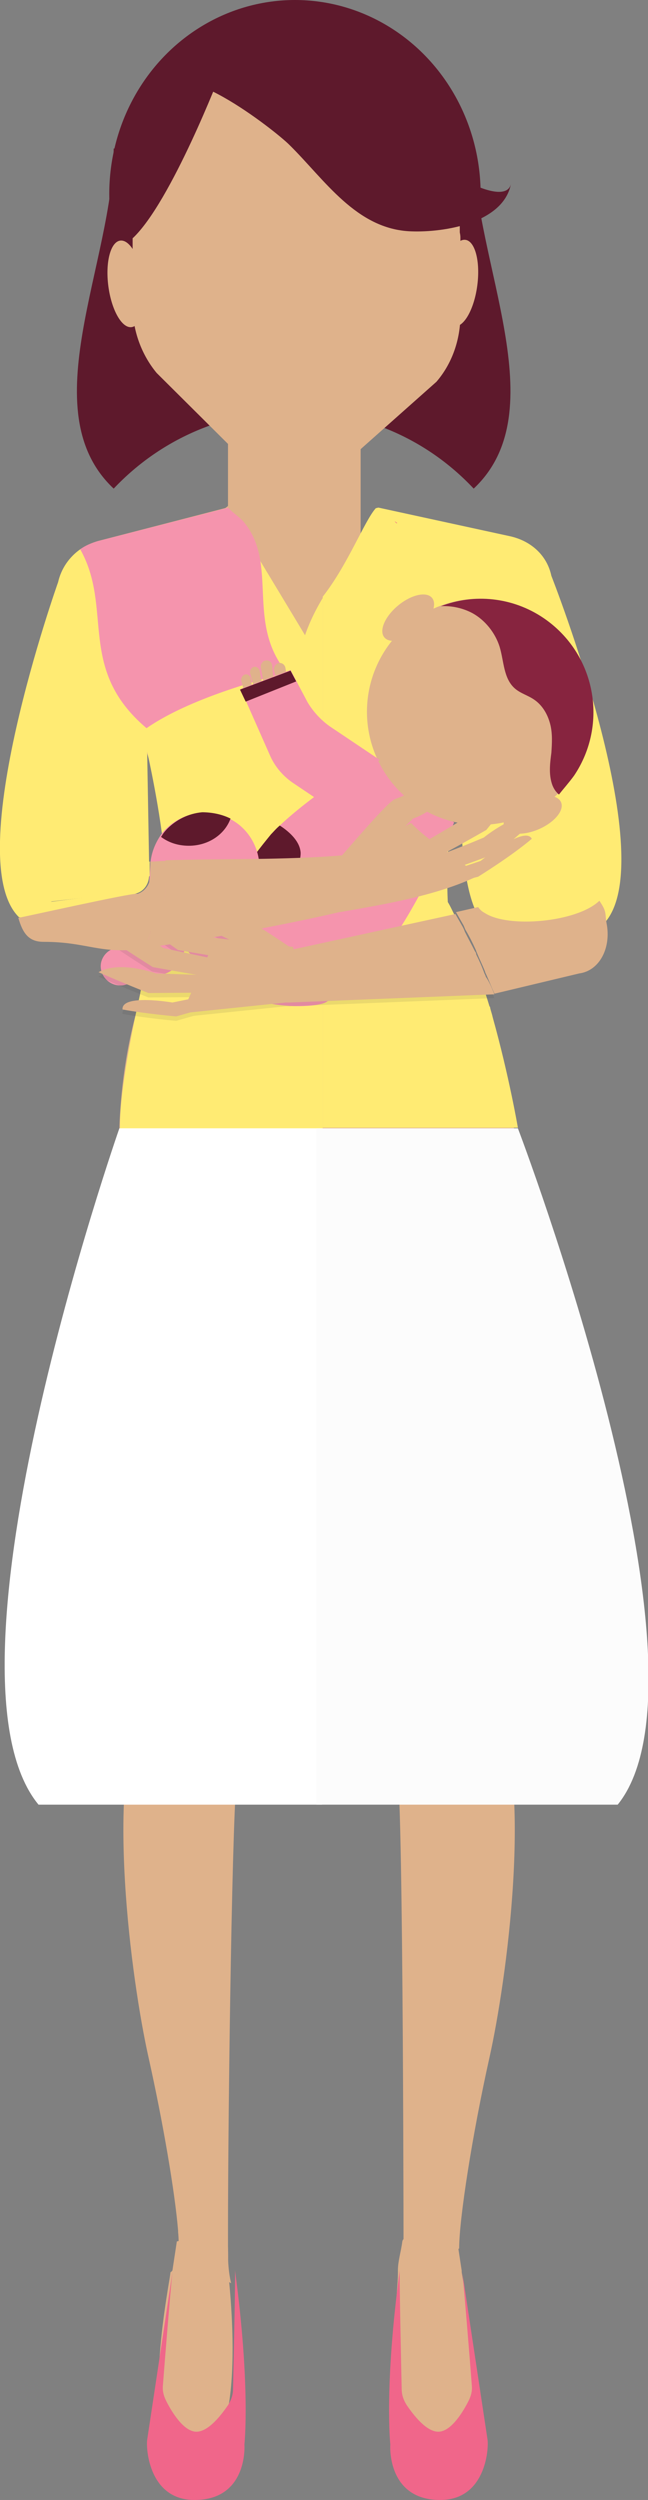
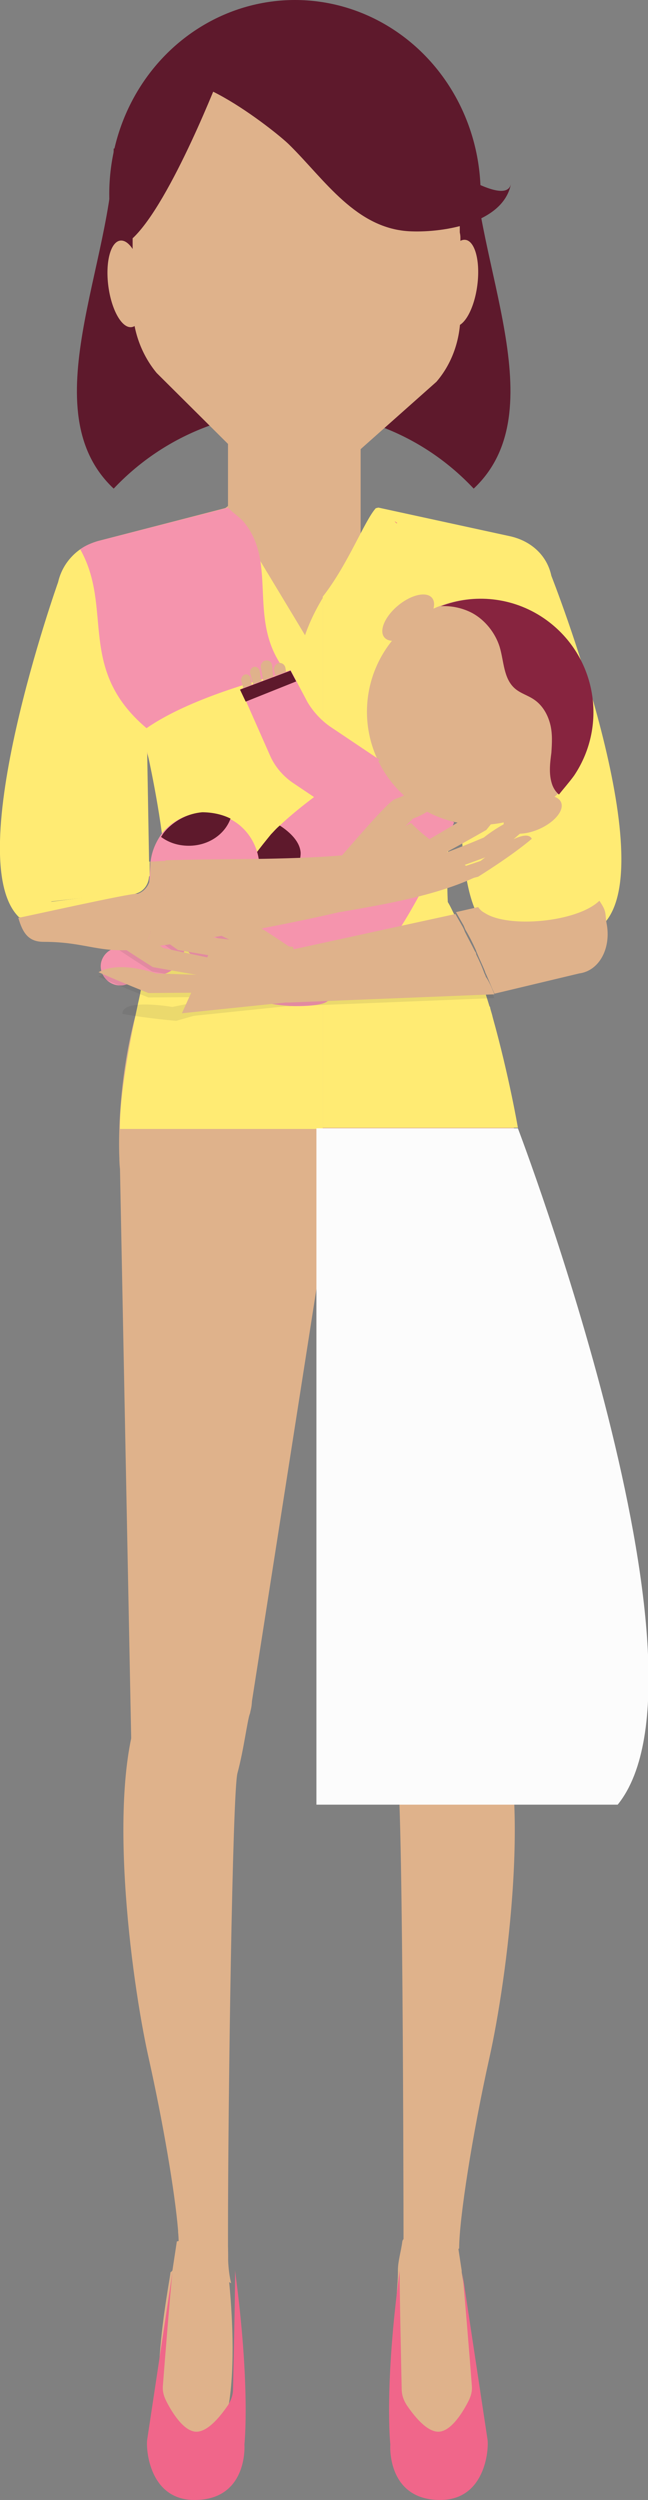
<svg xmlns="http://www.w3.org/2000/svg" version="1.1" id="Layer_1" x="0px" y="0px" viewBox="0 0 102.6 395.5" style="enable-background:new 0 0 102.6 395.5;" xml:space="preserve">
  <rect x="0" y="0" width="102.6" height="395.5" fill="#808080" stroke="none" />
  <style type="text/css">
	.st0{fill-rule:evenodd;clip-rule:evenodd;fill:#87243F;}
	.st1{fill-rule:evenodd;clip-rule:evenodd;fill:#6E1D33;}
	.st2{fill:#FFFFFF;}
	.st3{fill-rule:evenodd;clip-rule:evenodd;fill:#EC406D;}
	.st4{fill-rule:evenodd;clip-rule:evenodd;fill:#FFFFFF;}
	.st5{fill-rule:evenodd;clip-rule:evenodd;fill:#FAE567;}
	.st6{fill:#F2F2F2;}
	.st7{fill:#87243F;}
	.st8{fill:url(#SVGID_1_);}
	.st9{fill:#912841;}
	.st10{fill:url(#SVGID_2_);}
	.st11{opacity:0.21;fill:url(#);}
	.st12{fill:#FEF3DD;}
	.st13{fill:#F8E2BD;}
	.st14{fill:#F7CCBD;}
	.st15{fill:#F1A5AC;}
	.st16{fill:#F4BCC6;}
	.st17{fill:#FAE3E8;}
	.st18{fill:#F8C885;}
	.st19{fill:#EC716F;}
	.st20{fill:#ED6EAC;}
	.st21{fill:#FAE567;}
	.st22{fill:#67D8FA;}
	.st23{fill:#E44B53;}
	.st24{fill:#CC3366;}
	.st25{fill:#CC6688;}
	.st26{fill:#CC99AA;}
	.st27{fill:#CC1452;}
	.st28{fill:#DE7396;}
	.st29{fill:#EEC0D2;}
	.st30{fill:#F8E6ED;}
	.st31{fill:#EF0C99;}
	.st32{fill:#EC406D;}
	.st33{fill:#FF3399;}
	.st34{fill:#FF7D8F;}
	.st35{fill:#E0707D;}
	.st36{fill:#EC7583;}
	.st37{fill:#FE89BF;}
	.st38{fill:#CCCCCC;}
	.st39{fill:#583C69;}
	.st40{fill:#734F8A;}
	.st41{fill:#654579;}
	.st42{fill:#6E1D33;}
	.st43{fill:#A62C4E;}
	.st44{fill:#4B3B6E;}
	.st45{fill:#AC304D;}
	.st46{fill:#F0668A;}
	.st47{fill:#7C2852;}
	.st48{fill:#9E335C;}
	.st49{fill:#C54067;}
	.st50{fill:#D95980;}
	.st51{fill:#F5F5F5;}
	.st52{opacity:0.18;}
	.st53{enable-background:new    ;}
	.st54{clip-path:url(#SVGID_4_);}
	.st55{fill:#D65B7B;}
	.st56{fill:#CF3860;}
	.st57{fill:#C69C6D;}
	.st58{fill:#1A1A1A;}
	.st59{fill:#00A99D;}
	.st60{opacity:0.25;}
	.st61{fill:#ADACAC;}
	.st62{fill:none;}
	.st63{opacity:0.4;}
	.st64{fill:#9B9899;}
	.st65{fill:#CF9E76;}
	.st66{fill:#FAE255;}
	.st67{fill:#FAFAFA;}
	.st68{fill:#B2B2B2;}
	.st69{fill-rule:evenodd;clip-rule:evenodd;fill:#FF6A91;}
	.st70{fill-rule:evenodd;clip-rule:evenodd;fill:#CCA278;}
	.st71{fill-rule:evenodd;clip-rule:evenodd;fill:#651B2F;}
	.st72{fill-rule:evenodd;clip-rule:evenodd;fill:#6E1D32;}
	.st73{fill-rule:evenodd;clip-rule:evenodd;fill:#065066;}
	.st74{fill-rule:evenodd;clip-rule:evenodd;fill:#F0668A;}
	.st75{fill-rule:evenodd;clip-rule:evenodd;fill:#F5B887;}
	.st76{fill-rule:evenodd;clip-rule:evenodd;fill:#E6E6E6;}
	.st77{fill-rule:evenodd;clip-rule:evenodd;fill:none;stroke:#2B2A29;stroke-width:0.216;stroke-miterlimit:22.926;}
	.st78{fill-rule:evenodd;clip-rule:evenodd;fill:#E8D560;}
	.st79{fill-rule:evenodd;clip-rule:evenodd;fill:#DECB5B;}
	.st80{fill-rule:evenodd;clip-rule:evenodd;fill:#D15979;}
	.st81{fill-rule:evenodd;clip-rule:evenodd;fill:#F090A9;}
	.st82{fill-rule:evenodd;clip-rule:evenodd;fill:#FEFEFE;}
	.st83{fill-rule:evenodd;clip-rule:evenodd;fill:#762037;}
	.st84{fill-rule:evenodd;clip-rule:evenodd;fill:#F7AABE;}
	.st85{fill-rule:evenodd;clip-rule:evenodd;fill:#F2F2F2;}
	.st86{fill-rule:evenodd;clip-rule:evenodd;fill:#FFEB73;}
	
		.st87{fill-rule:evenodd;clip-rule:evenodd;fill:#EC406D;stroke:#EC406D;stroke-width:2;stroke-linecap:round;stroke-linejoin:round;stroke-miterlimit:10;}
	.st88{fill-rule:evenodd;clip-rule:evenodd;fill:none;stroke:#FFFFFF;stroke-miterlimit:10;}
	.st89{fill:#943C54;}
	.st90{fill:none;stroke:#FFFFFF;stroke-width:7;stroke-linecap:round;stroke-linejoin:round;stroke-miterlimit:10;}
	.st91{fill-rule:evenodd;clip-rule:evenodd;fill:#B3B3B3;}
	.st92{fill:#FFEB73;}
	.st93{fill:#E6D25F;}
	.st94{clip-path:url(#XMLID_4_);}
	.st95{fill:none;stroke:#EC406D;stroke-width:2;stroke-linecap:round;stroke-linejoin:round;stroke-miterlimit:10;}
	.st96{clip-path:url(#XMLID_4_);fill:#EC406D;}
	.st97{fill:#F27797;}
	.st98{clip-path:url(#XMLID_5_);}
	.st99{fill:none;stroke:#EC406D;stroke-width:0.709;stroke-linecap:round;stroke-linejoin:round;stroke-miterlimit:10;}
	.st100{clip-path:url(#XMLID_5_);fill:#EC406D;}
	.st101{fill:#F595AE;}
	.st102{fill:#FBE878;}
	.st103{fill:#FCF1AB;}
	.st104{fill:#FBEB89;}
	.st105{fill:#F5E065;}
	.st106{fill:#FBEB87;}
	.st107{fill:#DBC85A;}
	.st108{fill:#E6E6E6;}
	.st109{fill:#FFFFFF;fill-opacity:0.2;}
	.st110{opacity:0.13;}
	.st111{fill:#F2F2F2;fill-opacity:0.29;}
	.st112{opacity:0.2;}
	.st113{fill-rule:evenodd;clip-rule:evenodd;fill:#A0A0A0;}
	.st114{fill:#828181;}
	.st115{fill:#7F7D7D;}
	.st116{fill-rule:evenodd;clip-rule:evenodd;fill:#FCEE9A;}
	.st117{fill-rule:evenodd;clip-rule:evenodd;fill:#FDF3BB;}
	
		.st118{fill-rule:evenodd;clip-rule:evenodd;fill:#EC406D;stroke:#EC406D;stroke-width:5;stroke-linecap:round;stroke-linejoin:round;stroke-miterlimit:10;}
	.st119{fill:#FCEE9A;}
	.st120{fill:#F0D0B4;}
	.st121{fill-rule:evenodd;clip-rule:evenodd;fill:#F0D0B4;}
	.st122{opacity:0.9;fill:url(#SVGID_5_);}
	.st123{fill:url(#SVGID_6_);}
	.st124{opacity:0.45;}
	.st125{fill:url(#SVGID_7_);}
	.st126{fill:url(#SVGID_8_);}
	.st127{fill:url(#SVGID_9_);}
	.st128{fill:url(#SVGID_10_);}
	.st129{fill:url(#SVGID_11_);}
	.st130{fill:url(#SVGID_12_);}
	.st131{fill:url(#SVGID_13_);}
	.st132{fill:url(#SVGID_14_);}
	.st133{fill:#D4A884;}
	.st134{fill-rule:evenodd;clip-rule:evenodd;fill:#CF9E76;}
	.st135{fill:#FAE567;stroke:#FAE567;stroke-miterlimit:10;}
	.st136{fill:#992B44;}
	.st137{fill:url(#SVGID_15_);}
	.st138{fill:url(#SVGID_16_);}
	.st139{fill:url(#SVGID_17_);}
	.st140{fill:url(#SVGID_18_);}
	.st141{fill:url(#SVGID_19_);}
	.st142{fill:url(#SVGID_20_);}
	.st143{fill:url(#SVGID_21_);}
	.st144{fill:url(#SVGID_22_);}
	.st145{opacity:0.9;fill:url(#SVGID_23_);}
	.st146{fill:#FFFFFF;stroke:#FFFFFF;stroke-width:0.524;stroke-miterlimit:10;}
	.st147{clip-path:url(#SVGID_25_);fill:none;stroke:#E6E6E6;stroke-width:7;stroke-miterlimit:10;}
	.st148{clip-path:url(#SVGID_25_);}
	.st149{fill:#F385A1;}
	.st150{clip-path:url(#SVGID_25_);fill:#CCCCCC;}
	.st151{clip-path:url(#SVGID_25_);fill:#FFFFFF;}
	.st152{clip-path:url(#SVGID_25_);fill:#E6E6E6;}
	.st153{clip-path:url(#SVGID_25_);fill:#EC406D;}
	.st154{clip-path:url(#SVGID_25_);fill:#FFFFFF;stroke:#F0668A;stroke-width:12;stroke-miterlimit:10;}
	.st155{clip-path:url(#SVGID_25_);fill-rule:evenodd;clip-rule:evenodd;fill:#87243F;}
	.st156{clip-path:url(#SVGID_25_);fill:#CF9E76;}
	.st157{opacity:0.9;fill:url(#SVGID_26_);}
	.st158{clip-path:url(#SVGID_25_);fill:#F0668A;}
	.st159{clip-path:url(#SVGID_25_);fill:url(#SVGID_27_);}
	.st160{opacity:0.45;clip-path:url(#SVGID_25_);}
	.st161{fill:url(#SVGID_28_);}
	.st162{fill:url(#SVGID_29_);}
	.st163{fill:url(#SVGID_30_);}
	.st164{fill:url(#SVGID_31_);}
	.st165{fill:url(#SVGID_32_);}
	.st166{fill:url(#SVGID_33_);}
	.st167{fill:url(#SVGID_34_);}
	.st168{fill:url(#SVGID_35_);}
	.st169{clip-path:url(#SVGID_25_);fill:none;}
	.st170{clip-path:url(#SVGID_25_);fill-rule:evenodd;clip-rule:evenodd;fill:#CF9E76;}
	.st171{fill:url(#SVGID_36_);}
	.st172{fill:url(#SVGID_37_);}
	.st173{fill:url(#SVGID_38_);}
	.st174{fill:url(#SVGID_39_);}
	.st175{fill:url(#SVGID_40_);}
	.st176{fill:url(#SVGID_41_);}
	.st177{fill:url(#SVGID_42_);}
	.st178{fill:url(#SVGID_43_);}
	.st179{opacity:0.9;fill:url(#SVGID_44_);}
	.st180{opacity:0.9;fill:url(#SVGID_45_);}
	.st181{clip-path:url(#SVGID_25_);fill:#87243F;}
	.st182{fill:#C2946F;}
	.st183{fill:#C99A73;}
	.st184{fill:url(#SVGID_46_);}
	.st185{fill:url(#SVGID_47_);}
	.st186{fill:url(#SVGID_48_);}
	.st187{fill:url(#SVGID_49_);}
	.st188{fill:url(#SVGID_50_);}
	.st189{fill:url(#SVGID_51_);}
	.st190{fill:url(#SVGID_52_);}
	.st191{fill:url(#SVGID_53_);}
	.st192{fill:#D23961;}
	.st193{fill:#F594AD;}
	.st194{opacity:0.9;fill:url(#SVGID_54_);}
	.st195{fill:#F58EA9;}
	.st196{fill:#70355B;}
	.st197{fill:#ECB0C8;}
	.st198{fill:#5E192C;}
	.st199{fill:#DFB28B;}
	.st200{fill:none;stroke:#FFFFFF;stroke-width:0.945;stroke-miterlimit:10;}
	.st201{fill:none;stroke:#FFFFFF;stroke-linecap:round;stroke-linejoin:round;stroke-miterlimit:10;}
	.st202{fill:#ECC19C;}
	.st203{fill:#F7AABE;}
	.st204{fill-rule:evenodd;clip-rule:evenodd;fill:#5E192C;}
	.st205{fill:#F090A9;}
	.st206{fill-rule:evenodd;clip-rule:evenodd;fill:#DFB28B;}
	.st207{fill:#FCFCFC;}
	.st208{fill-rule:evenodd;clip-rule:evenodd;fill:#ECC19C;}
	.st209{fill:none;stroke:#691C31;stroke-width:1.784;stroke-linecap:round;stroke-linejoin:round;stroke-miterlimit:10;}
	.st210{fill:none;stroke:#691C31;stroke-width:2.186;stroke-linecap:round;stroke-linejoin:round;stroke-miterlimit:10;}
	.st211{fill:#B08874;}
	.st212{fill-rule:evenodd;clip-rule:evenodd;fill:#B08874;}
	.st213{fill:#C4B451;}
	.st214{fill:none;stroke:#E3E3E3;stroke-width:0.378;stroke-miterlimit:10;}
	.st215{fill:none;stroke:#F0D0B4;stroke-width:0.189;stroke-miterlimit:10;}
	.st216{fill:#FCEFA4;}
	.st217{opacity:0.1;}
	.st218{fill:#383838;}
</style>
  <g>
    <path class="st198" d="M75,77.3c-15.4-16.4-41.5-16.4-57,0c-13.1-12.3,0-35.8,0-53.8c19,0,38,0,57,0C75,41.4,88.1,65,75,77.3z" />
    <path class="st199" d="M37,71.7c0,0,2.2,7.8-2.4,9.2c-4.6,1.4-21.4,4.6-23.4,7.6c-2,3-4.7,29-4.7,29h40.5V71.7L37,71.7z" />
    <path class="st199" d="M32.1,283L32.1,283c-7.2,0-11.3,0.6-11.3-6.6L19,185c0-7.2,5.8-13,13-13h0c7.2,0,18.4,22.8,18.4,30l-10.8,69   C37.6,277.2,37.7,268.6,32.1,283z" />
    <path class="st199" d="M68.4,285.9L68.4,285.9c7.2,0,12.6,2.6,12.6-4.6l0.4-93.4c0-7.2-5.8-13-13-13h0c-7.2,0-18.1,19.8-18.1,27   l10.7,68C62.4,277.8,63.8,286,68.4,285.9z" />
    <path class="st199" d="M30.5,388.8c-7.6,0-3.9-26.2-3.5-29.3c0-0.1,0.2-0.1,0.2-0.2l0.1-0.1l0.7-4.6c0,0,7.7-2.1,8,0   c0.2,1.6,0.1,3.1,0.1,4.6v0C36.1,359.5,38.3,388.8,30.5,388.8z" />
    <path class="st199" d="M30.5,388.8c-9.2,0-3.9-26.2-3.5-29.3c0-0.1,0.2,0,0.2-0.1c0-0.1,0.2,0,0.2,0h8.7v-0.2   C36.1,359.5,39.8,388.8,30.5,388.8z" />
    <path class="st46" d="M38.7,386.7c0.1,1.6-0.2,8.8-7.9,8.8c-7.1,0-7.7-7.9-7.5-9.5l4-26.5c-0.2,1.6-1.2,13.8-1.5,17.8   c-0.1,0.9,0.1,1.7,0.5,2.5c0.9,1.8,2.8,4.9,4.8,4.9c1.9,0,3.9-2.6,5-4.2c0.5-0.8,0.8-1.6,0.8-2.6c0.1-4.4,0.4-18.6,0.3-18.8   C39.7,377.6,38.7,386.7,38.7,386.7z" />
    <path class="st199" d="M69.3,388.8c7.6,0,4.3-26.2,3.8-29.3c0-0.1,0-0.1,0-0.2l0-0.1l-0.7-4.6c0,0-8.3-2.1-8.7,0   c-0.2,1.6-0.7,3.1-0.7,4.6v0C63.1,359.5,61.5,388.8,69.3,388.8z" />
    <path class="st199" d="M69.3,388.8c9.2,0,4.3-26.2,3.8-29.3c0-0.1,0,0,0-0.1c0-0.1,0,0,0,0H63.1v-0.2   C63.1,359.5,60,388.8,69.3,388.8z" />
    <path class="st46" d="M61.8,386.7c-0.1,1.6,0.2,8.8,7.9,8.8c7.1,0,7.7-7.9,7.5-9.5l-4-26.5c0.2,1.6,1.2,13.8,1.5,17.8   c0.1,0.9-0.1,1.7-0.5,2.5c-0.9,1.8-2.8,4.9-4.8,4.9c-1.9,0-3.9-2.6-5-4.2c-0.5-0.8-0.8-1.6-0.8-2.6c-0.1-4.4-0.4-18.6-0.3-18.8   C60.8,377.6,61.8,386.7,61.8,386.7z" />
    <ellipse class="st204" cx="46.7" cy="30.7" rx="29.4" ry="30.7" />
    <ellipse class="st199" cx="46.9" cy="36.2" rx="25.9" ry="28" />
    <path class="st199" d="M46.8,77.3L46.8,77.3c-2.2,0-4.3-0.8-6-2.4L24.8,59c-2.4-2.9-3.8-6.7-3.8-10.6V37.6c0-1.7,1.3-3.1,2.9-3.1   h46.1c1.6,0,2.9,1.4,2.9,3.1v12.2c0,3.9-1.3,7.7-3.8,10.6L53,74.7C51.3,76.4,49.1,77.3,46.8,77.3z" />
    <rect x="36.1" y="64.5" class="st199" width="21" height="44" />
    <path class="st199" d="M71.6,147.8c-5.1-6.8,2.1-30.1,2.1-30.1c5.6-10.8-4.4-24.2-16.3-24.2H39.7c-11.9,0-22.4,9.3-16.9,24.2   c0,0,7.8,22.3,3.5,30.3c-8.5,16-7.4,35.2-7.4,35.2c0,8.1,6.7,18.2,14.8,18.2h33.5c8.1,0,14.8-6.3,14.8-14.5   C82,187,81.5,160.9,71.6,147.8z" />
    <g>
      <path class="st92" d="M48.3,100.5c0,0-11.6-19.3-12.3-20.2l-20.5,5.3c-1,0.3-1.9,0.7-2.8,1.3c-1.7,1.2-3,3-3.5,5.2    c0,0-15.6,43.8-6.2,53c0.3,0.3,5.2-2.5,5.2-2.5s12.8-1.5,13.5-1.3l0,0c1.2-0.4,1.9-1.6,1.9-2.8l0-2.3l-0.3-17.3    c0,0,2.2,9.7,2.8,17.2c0.1,2.2,0.2,4.2-0.1,5.8c-0.1,0.3-0.1,0.6-0.2,0.8c0,0,0,0,0,0.1c0,0.1-0.1,0.1-0.1,0.2    c0,0-0.1,0.1-0.1,0.1c-0.1,0.5-0.4,1.2-0.6,1.9c-0.1,0.4-1,0.8-1.1,1.3c-0.3,1.1,0.1,2.3-1.9,3.7v0c0,0.2,0.8,0.4,0.8,0.7    c-0.3,1,0.1,2.1-0.2,3.3c-0.1,0.4,0,0.7-0.1,1.1c-0.1,0.4-0.1,0.9-0.2,1.3c0,0.1,0,0.1,0,0.2c0,0.2-0.1,0.4-0.1,0.6    c-1.7,7.6-3.3,16.4-3.2,21.4h32.1v-84C49.1,97.9,48.3,100.5,48.3,100.5z" />
      <path class="st92" d="M87.3,91.1c-0.7-3.3-3.3-5.6-6.7-6.3l-20.7-4.5l-0.4,0.1c-1.8,2-4.4,8.9-8.4,14v84H82c0,0-1.4-8.2-4-17.5    c-0.1-0.5-0.3-1-0.4-1.5c0-0.1,0-0.1-0.1-0.2c0,0,0,0,0,0c-0.3-1-0.6-1.9-0.9-2.9c-0.1-0.2-0.1-0.4-0.2-0.6    c-0.3-1-0.7-2.1-1.1-3.1c-0.1-0.2-0.1-0.3-0.2-0.5c-0.4-1.1-0.8-2.2-1.3-3.3c-0.1-0.2-0.2-0.5-0.3-0.7c-0.3-0.7-0.6-1.5-1-2.2    c-0.1-0.2-0.1-0.3-0.2-0.5c-0.5-0.9-0.9-1.9-1.4-2.7c-0.6-12.4,2.3-24.4,2.3-24.4s-1.5,20.9,2.9,27.2c0.3,0.4,0.6,0.7,0.9,1    c3.4,2.9,14.5,2.9,18.3-0.1c0.2-0.2,0.5-0.4,0.6-0.6C104.7,135.2,87.3,91.1,87.3,91.1z" />
    </g>
    <path class="st199" d="M39.6,270.9c-0.5,1.6-1,5.9-2,9.6c-0.8,2.9-1.5,52.4-1.5,72.4v3.7c0,2.9,0.5,4.6,0.5,4.6s-2.8-1.3-7.3-4.6   c0,0,0.1,0,0.1,0c-0.4-0.3-0.7-0.6-1.1-0.9c0-0.7,0-1.6-0.1-2.6c0-0.1,0-0.1,0-0.2c-0.5-6.1-2.4-17.2-4.7-27.5   c-2.7-12.1-6.9-43.2-0.9-56.2C28.7,256.3,42,263,39.6,270.9z" />
    <path class="st199" d="M63.9,361.2c0,0,0-77-1-80.7s-0.5-8-1-9.6c-2.4-7.9,10.4-14.6,16.5-1.6s1.8,44.1-0.9,56.2   c-2.7,12.1-4.8,25.5-4.8,30.2C67.6,359.7,63.9,361.2,63.9,361.2z" />
    <ellipse transform="matrix(0.992 -0.13 0.13 0.992 -5.645 2.955)" class="st206" cx="19.9" cy="44.9" rx="2.8" ry="6.9" />
    <ellipse transform="matrix(-0.992 -0.13 0.13 -0.992 139.176 98.792)" class="st206" cx="72.8" cy="44.9" rx="2.8" ry="6.9" />
    <path class="st46" d="M62.9,82.7l-0.1,0.1c-0.1-0.1-0.2-0.2-0.3-0.3c0.1,0,0.2,0.1,0.2,0.1C62.8,82.7,62.8,82.7,62.9,82.7z" />
    <path class="st199" d="M96.1,146.4c0.6,3.8-1.3,7.2-4.4,7.6l-13.4,3.2c0-0.1-0.1-0.1-0.1-0.2c0,0,0,0,0,0c-0.4-0.9-0.8-1.9-1.2-2.8   c-0.1-0.2-0.2-0.4-0.2-0.5c-0.4-1-0.9-2-1.3-3c-0.1-0.2-0.1-0.3-0.2-0.5c-0.5-1.1-1-2.1-1.6-3.1c-0.1-0.2-0.2-0.5-0.3-0.7   c-0.4-0.7-0.8-1.4-1.2-2.1l3.5-0.8c0.3,0.4,0.6,0.7,1,0.9c3.7,2.5,14.7,1.5,18.2-1.9C96.2,144.4,95.7,144.4,96.1,146.4z" />
    <path class="st193" d="M71.9,130.1c0,0-3.8,9.3-8.6,16.8c-4.3,6.7-10.7,11-11.6,11.6c-1.9,1.3-18.2,1.7-17.9-8.2   c0.2-5.3,2.8-8.6,4.2-11.2c1.6-3.1,3.2-5,4.9-7.1c0.4-0.4,0.8-0.9,1.4-1.4c4.6-4.4,15.2-11.7,15.7-10.3   C61.2,123.5,71.9,130.1,71.9,130.1z" />
    <path class="st198" d="M47.6,134.9c0.1,3.7-5.7,9.1-5.7,9.1l-3.9-4.9c1.6-3.1,3.2-5,4.9-7.1c0.4-0.4,0.8-0.9,1.4-1.4   C46,131.7,47.5,133.2,47.6,134.9z" />
    <path class="st92" d="M21.7,141.3c-4.1,1.5-14.3,4.9-18.7,3.8c0-0.5,0.8-1.4,0.9-1.9l15.6-2l0.1-0.6   C20.3,140.9,21,141.1,21.7,141.3z" />
    <g>
      <path class="st199" d="M53.4,135.7c0.2,2.9,0.3,5.8,0.4,8.6c6.9-1.2,15.4-2.6,21.8-5.7c-3.2-3.2-7.4-5.1-10.5-8.4    C61.3,132.2,57.4,134,53.4,135.7z" />
      <path class="st199" d="M65.1,141.2c-0.1-0.5-0.2-1-0.4-1.4c3.8-1.1,7.6-2.3,11.4-3.6c0,0,7-5.7,8.1-3.5c-3.3,2.8-8.5,6-8.5,6    C71.8,139.7,68.9,140.3,65.1,141.2z" />
      <path class="st199" d="M65.2,139.7c-0.3-0.8-0.5-1.7-0.8-2.5c4.1-1.5,8.2-3,12.2-4.7c0,0,5.1-4.2,9.2-3.8c-3,2.9-7,6.2-7,6.2    C74.3,136.6,69.8,138.2,65.2,139.7z" />
      <path class="st199" d="M64.3,138.1c-0.4-0.8-0.9-1.6-1.3-2.5c3.8-2.1,7.5-4.3,11.2-6.5c0,0,4.4-5.9,8.4-5.1    c-2.4,3.4-5.6,7.3-5.6,7.3C72.8,133.7,68.6,136,64.3,138.1z" />
      <path class="st199" d="M56.2,136.7c2-3.2,3.8-6.4,5.6-9.6c0.2-0.3,0.5-0.6,0.8-0.7c2.8-1.1,5.6-2.3,8.4-3.5c0,0,0.2,4.5-5.6,6.6    C61.1,133.8,57,136.4,56.2,136.7z" />
      <path class="st199" d="M53.8,135.7c0.1,0,7.9-9.3,8.7-9.2c0.9,0.1-1.4,10.5-1.5,10.5C58.7,136.5,56.3,136.1,53.8,135.7z" />
    </g>
    <path class="st193" d="M42.4,145.4L34.7,156l-5.4-6l-0.2,0.7c-0.4,1.7-1.7,3.1-3.5,3.5l-5.8,1.6c-0.3,0.1-0.5,0.1-0.8,0.1   c-1.4,0-2.7-1-3-2.5c-0.3-1.5,0.7-3,2.2-3.4l4.9-1.4l0.7-11.8c0.1-1.6,0.6-3,1.4-4.3c0.3-0.5,0.6-0.9,1-1.3   c1.4-1.4,3.3-2.4,5.5-2.6c1.7-0.1,3.2,0.2,4.6,0.9c2.5,1.2,4.3,3.7,4.7,6.6L42.4,145.4z" />
    <path class="st198" d="M36.5,129.5c-0.9,2.5-3.5,4.3-6.6,4.3c-1.7,0-3.2-0.5-4.4-1.4c0.3-0.5,0.6-0.9,1-1.3   c1.4-1.4,3.3-2.4,5.5-2.6C33.5,128.5,35.1,128.8,36.5,129.5z" />
    <circle class="st199" cx="76" cy="112.6" r="17.9" />
    <ellipse transform="matrix(0.401 0.916 -0.916 0.401 168.612 -3.204126e-02)" class="st199" cx="84.3" cy="128.9" rx="2.5" ry="4.9" />
    <ellipse transform="matrix(0.637 0.771 -0.771 0.637 98.808 -14.328)" class="st199" cx="64.6" cy="97.7" rx="2.5" ry="4.9" />
    <path class="st193" d="M45.4,106.4c-11.1,2.9-18,5.9-22.2,8.8c-11.1-9.4-5.2-18.9-10.5-28.3c0.8-0.6,1.8-1,2.8-1.3l20.6-5.3   c0.8,0.9,1.9,1.5,2.6,2.4C44.1,89.4,38.9,98.5,45.4,106.4z" />
    <path class="st199" d="M38.9,110.3l-0.7-2.6c-0.1-0.4,0.2-0.9,0.6-1l0,0c0.4-0.1,0.8,0.2,0.9,0.6l0.4,2.5" />
    <path class="st199" d="M40.3,109.1l-0.7-2.6c-0.1-0.4,0.2-0.9,0.6-1l0,0c0.4-0.1,0.8,0.2,0.9,0.6l0.5,2.5" />
    <path class="st199" d="M41.9,108.9l-0.6-3.3c-0.1-0.5,0.3-1.1,0.8-1.1h0c0.5-0.1,1,0.3,1,0.9l0.3,3.1" />
    <path class="st199" d="M44.3,109.3l-0.9-3.2c-0.1-0.5,0.2-1.1,0.7-1.2h0c0.5-0.1,1,0.2,1.1,0.8l0.5,3" />
    <path class="st193" d="M60.1,120.2l-7.9-5.3c-1.4-1-2.6-2.3-3.5-3.8l-2.7-5.1l-7.9,3l4.6,10.4c0.8,1.9,2.2,3.5,3.9,4.6l6.4,4.3   L60.1,120.2z" />
    <g>
      <path class="st7" d="M90.9,122.7c5.5-8.2,3.4-19.3-4.8-24.9c-5-3.4-11.1-3.9-16.3-1.9c1.7-0.1,3.5,0.3,5,1.1    c2,1.1,3.6,3.1,4.3,5.3c0.7,2.3,0.6,5,2.4,6.6c0.9,0.8,2.1,1.1,3.1,1.8c1.3,0.9,2.1,2.3,2.5,3.8c0.4,1.5,0.3,3.1,0.2,4.6    c-0.2,1.5-0.4,3.1,0,4.6c0.2,0.8,0.6,1.5,1.2,2C89.2,124.8,90.1,123.8,90.9,122.7z" />
    </g>
    <g>
      <g class="st217">
        <polygon class="st218" points="46.4,150.5 48.1,158.9 28.8,160.9 34.2,149.1    " />
        <path class="st218" d="M38.4,158.5l-0.3-1.4l-10.8,2.2c0,0-8.1-1.4-7.9,1.1c3.8,0.7,8.5,1.1,8.5,1.1L38.4,158.5z" />
        <path class="st218" d="M36.7,157.7l0-2.6l-12-0.4c0,0-5.7-2.1-9.1-0.2c3.6,1.6,7.9,3.3,7.9,3.3L36.7,157.7z" />
        <path class="st218" d="M37.2,156l0.5-2.8l-11.9-2.5c0,0-5.8-4-9-1.8c3.3,2.3,7.3,4.8,7.3,4.8L37.2,156z" />
        <path class="st218" d="M38.2,152.7l0.7-2.6l-8.8-1.9c0,0-6.4-5.2-8.9-2.3c3.1,2.4,7,5.1,7,5.1L38.2,152.7z" />
        <path class="st218" d="M44.2,152.3l-7.7-7.5c-0.3-0.2-0.6-0.4-0.9-0.4l-8.7-0.6c0,0,1.2,4.2,7.1,4.4     C39,150.8,43.3,152.2,44.2,152.3z" />
        <path class="st218" d="M46,150.6c0,0-9.7-6.6-10.5-6.3c-0.8,0.3,4.2,9.5,4.2,9.5L46,150.6z" />
        <path class="st218" d="M78.2,157.7c0,0.1,0,0.1,0.1,0.2l-32.5,1.3c-0.1,0-0.3,0-0.4,0c-2.6-0.3-2.3-7.9,0.6-8.3l0.4-0.1l25.7-5.6     c0.4,0.7,0.8,1.4,1.2,2.1c0.1,0.2,0.2,0.4,0.3,0.7c0.5,1,1.1,2.1,1.6,3.1c0.1,0.1,0.2,0.3,0.2,0.5c0.5,1,0.9,1.9,1.3,3     c0.1,0.2,0.2,0.4,0.2,0.5C77.4,155.9,77.8,156.8,78.2,157.7C78.2,157.8,78.2,157.7,78.2,157.7z" />
      </g>
      <g>
        <g>
          <g>
            <polygon class="st199" points="46.4,149.8 48.1,158.3 28.8,160.3 34.2,148.4      " />
-             <path class="st199" d="M38.4,157.8l-0.3-1.4l-10.8,2.2c0,0-8.1-1.4-7.9,1.1c3.8,0.7,8.5,1.1,8.5,1.1L38.4,157.8z" />
            <path class="st199" d="M36.7,157l0-2.6l-12-0.4c0,0-5.7-2.1-9.1-0.2c3.6,1.6,7.9,3.3,7.9,3.3L36.7,157z" />
            <path class="st199" d="M37.2,155.3l0.5-2.8L25.9,150c0,0-5.8-4-9-1.8c3.3,2.3,7.3,4.8,7.3,4.8L37.2,155.3z" />
            <path class="st199" d="M38.2,152l0.7-2.6l-8.8-1.9c0,0-6.4-5.2-8.9-2.3c3.1,2.4,7,5.1,7,5.1L38.2,152z" />
            <path class="st199" d="M44.2,151.6l-7.7-7.5c-0.3-0.2-0.6-0.4-0.9-0.4l-8.7-0.6c0,0,1.2,4.2,7.1,4.4       C39,150.1,43.3,151.6,44.2,151.6z" />
            <path class="st199" d="M46,149.9c0,0-9.7-6.6-10.5-6.3c-0.8,0.3,4.2,9.5,4.2,9.5L46,149.9z" />
          </g>
          <path class="st199" d="M78.2,157.1c0,0.1,0,0.1,0.1,0.2l-32.5,1.3c-0.1,0-0.3,0-0.4,0c-2.6-0.3-2.3-7.9,0.6-8.3l0.4-0.1      l25.7-5.6c0.4,0.7,0.8,1.4,1.2,2.1c0.1,0.2,0.2,0.4,0.3,0.7c0.5,1,1.1,2.1,1.6,3.1c0.1,0.1,0.2,0.3,0.2,0.5c0.5,1,0.9,1.9,1.3,3      c0.1,0.2,0.2,0.4,0.2,0.5C77.4,155.2,77.8,156.1,78.2,157.1C78.2,157.1,78.2,157,78.2,157.1z" />
        </g>
      </g>
    </g>
    <polygon class="st198" points="38,109.1 38.9,111 46.9,107.8 46,106.1  " />
    <path class="st199" d="M26.1,141.9c-0.1,0.3-0.1,0.6-0.2,0.8c0,0,0,0,0,0.1c0,0.1,0,0.1-0.1,0.2c0,0,0,0.1,0,0.1   c-0.1,0.5-0.3,1.2-0.5,1.9c-0.1,0.4-1.2,0.8-1.3,1.3c-0.3,1.1,0.1,2.3-1.9,3.7v0c0,0,0.6,0.1,0.6,0.1c-7,0.9-8.8-1.1-15.8-1.1   c-2.4,0-3.3-1.4-4-3.8c0.3,0,18.1-4,18.8-3.8l0.1,0c1.2-0.4,2-1.6,2-2.8l0-2.3c0.8,0,1.7-0.1,2.5-0.1   C26.3,138.4,26.3,140.4,26.1,141.9z" />
    <path class="st92" d="M23.7,136.3l0,2.2c0,1.2-15.5,4.1-15.5,4.1c3.8-2,7.9-5.1,10.1-6.8c1.4,0,2.9,0.1,4.4,0.5   c0.1,0,0.1,0.1,0.1,0.1h0C23.2,136.5,23.4,136.3,23.7,136.3z" />
    <path class="st199" d="M57.4,143.5L57.4,143.5c-0.1,0-1.1,0.2-1.2,0.2c-10.3,2.6-29.1,5.9-34.1,6.3v0c2-1.3,1.6-2.6,1.9-3.7   c0.1-0.4,0.7-0.9,0.8-1.3c0.2-0.7,0.6-1.4,0.8-1.9c0,0,0.1-0.1,0.2-0.1c0-0.1,0.1-0.1,0.1-0.2c0,0,0,0,0-0.1   c0.1-0.3,0.1-0.5,0.2-0.8c0.2-1.5,0.2-3.6,0.1-5.8c9.1-0.3,18.7,0,28.2-0.8c0.1,0,0.2-0.1,0.4-0.1c0.1,0,0.2-0.1,0.3-0.1   c0.6-0.1,1.3,0.1,1.8,0.6c0.2,0.1,0.3,0.3,0.5,0.5c0,0.1,0.1,0,0.1,0C59.1,138.4,59.6,143.5,57.4,143.5z" />
    <g>
-       <path class="st2" d="M18.9,178.5c0,0-30.1,86-12.8,107h40.8h4.1v-107H18.9z" />
      <path class="st207" d="M82,178.5H50.1v107h47.7C114.8,264.5,82,178.5,82,178.5z" />
    </g>
-     <path class="st204" d="M80.9,29.1c-1.2,6.2-10.6,7.7-15.8,7.5c-8.7-0.3-13.7-8.2-19.3-13.7c-2.2-2.2-18.8-15.3-20.3-7.7   C25.7,14.5,33,5,40,4c4.4-5.2,12.9,8.7,21.9,15.9C70.7,28.2,80.1,32.7,80.9,29.1z" />
+     <path class="st204" d="M80.9,29.1c-1.2,6.2-10.6,7.7-15.8,7.5c-8.7-0.3-13.7-8.2-19.3-13.7c-2.2-2.2-18.8-15.3-20.3-7.7   C25.7,14.5,33,5,40,4C70.7,28.2,80.1,32.7,80.9,29.1z" />
    <path class="st204" d="M35,11.4c0,0-7.9,20.6-14,26.3C19,28.2,26.8,13.1,35,11.4z" />
    <path class="st204" d="M44.6,7.5c0,0,12.9-3.5,21.3,5.6s7.9,21.5,7.9,21.5s-16.5,0-21-5.5S43.5,6.9,43.5,6.9L44.6,7.5z" />
  </g>
</svg>